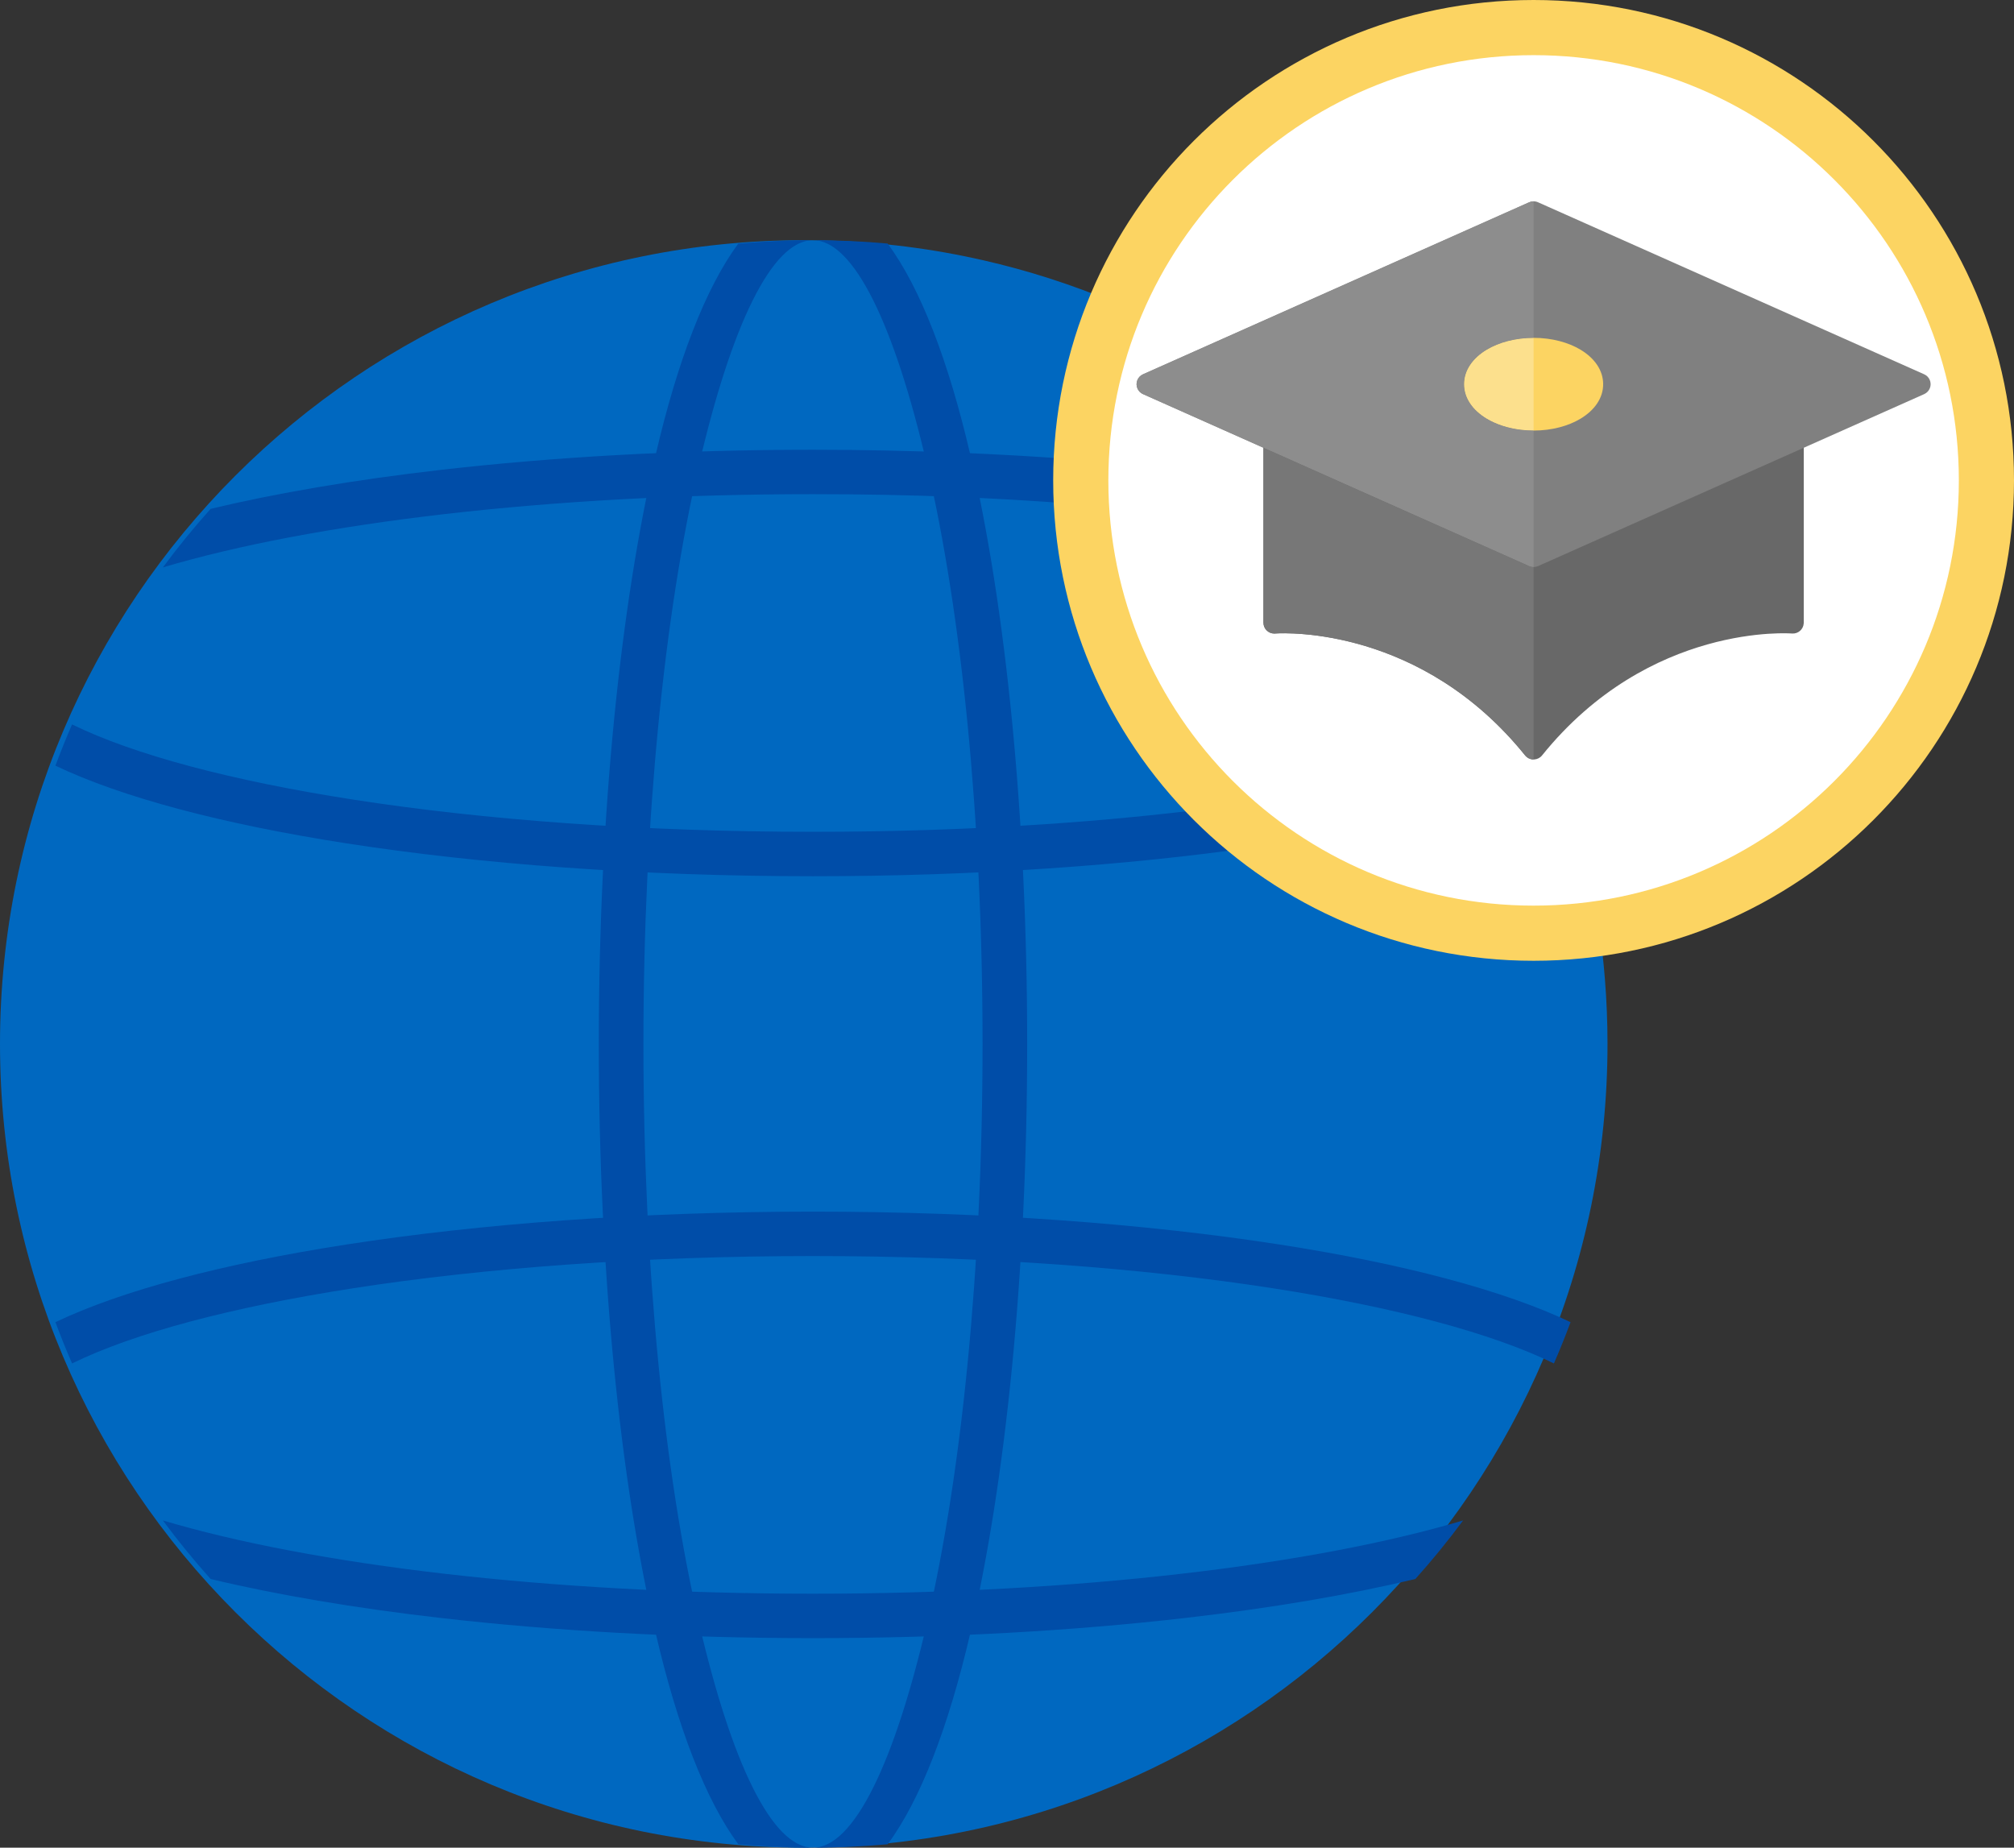
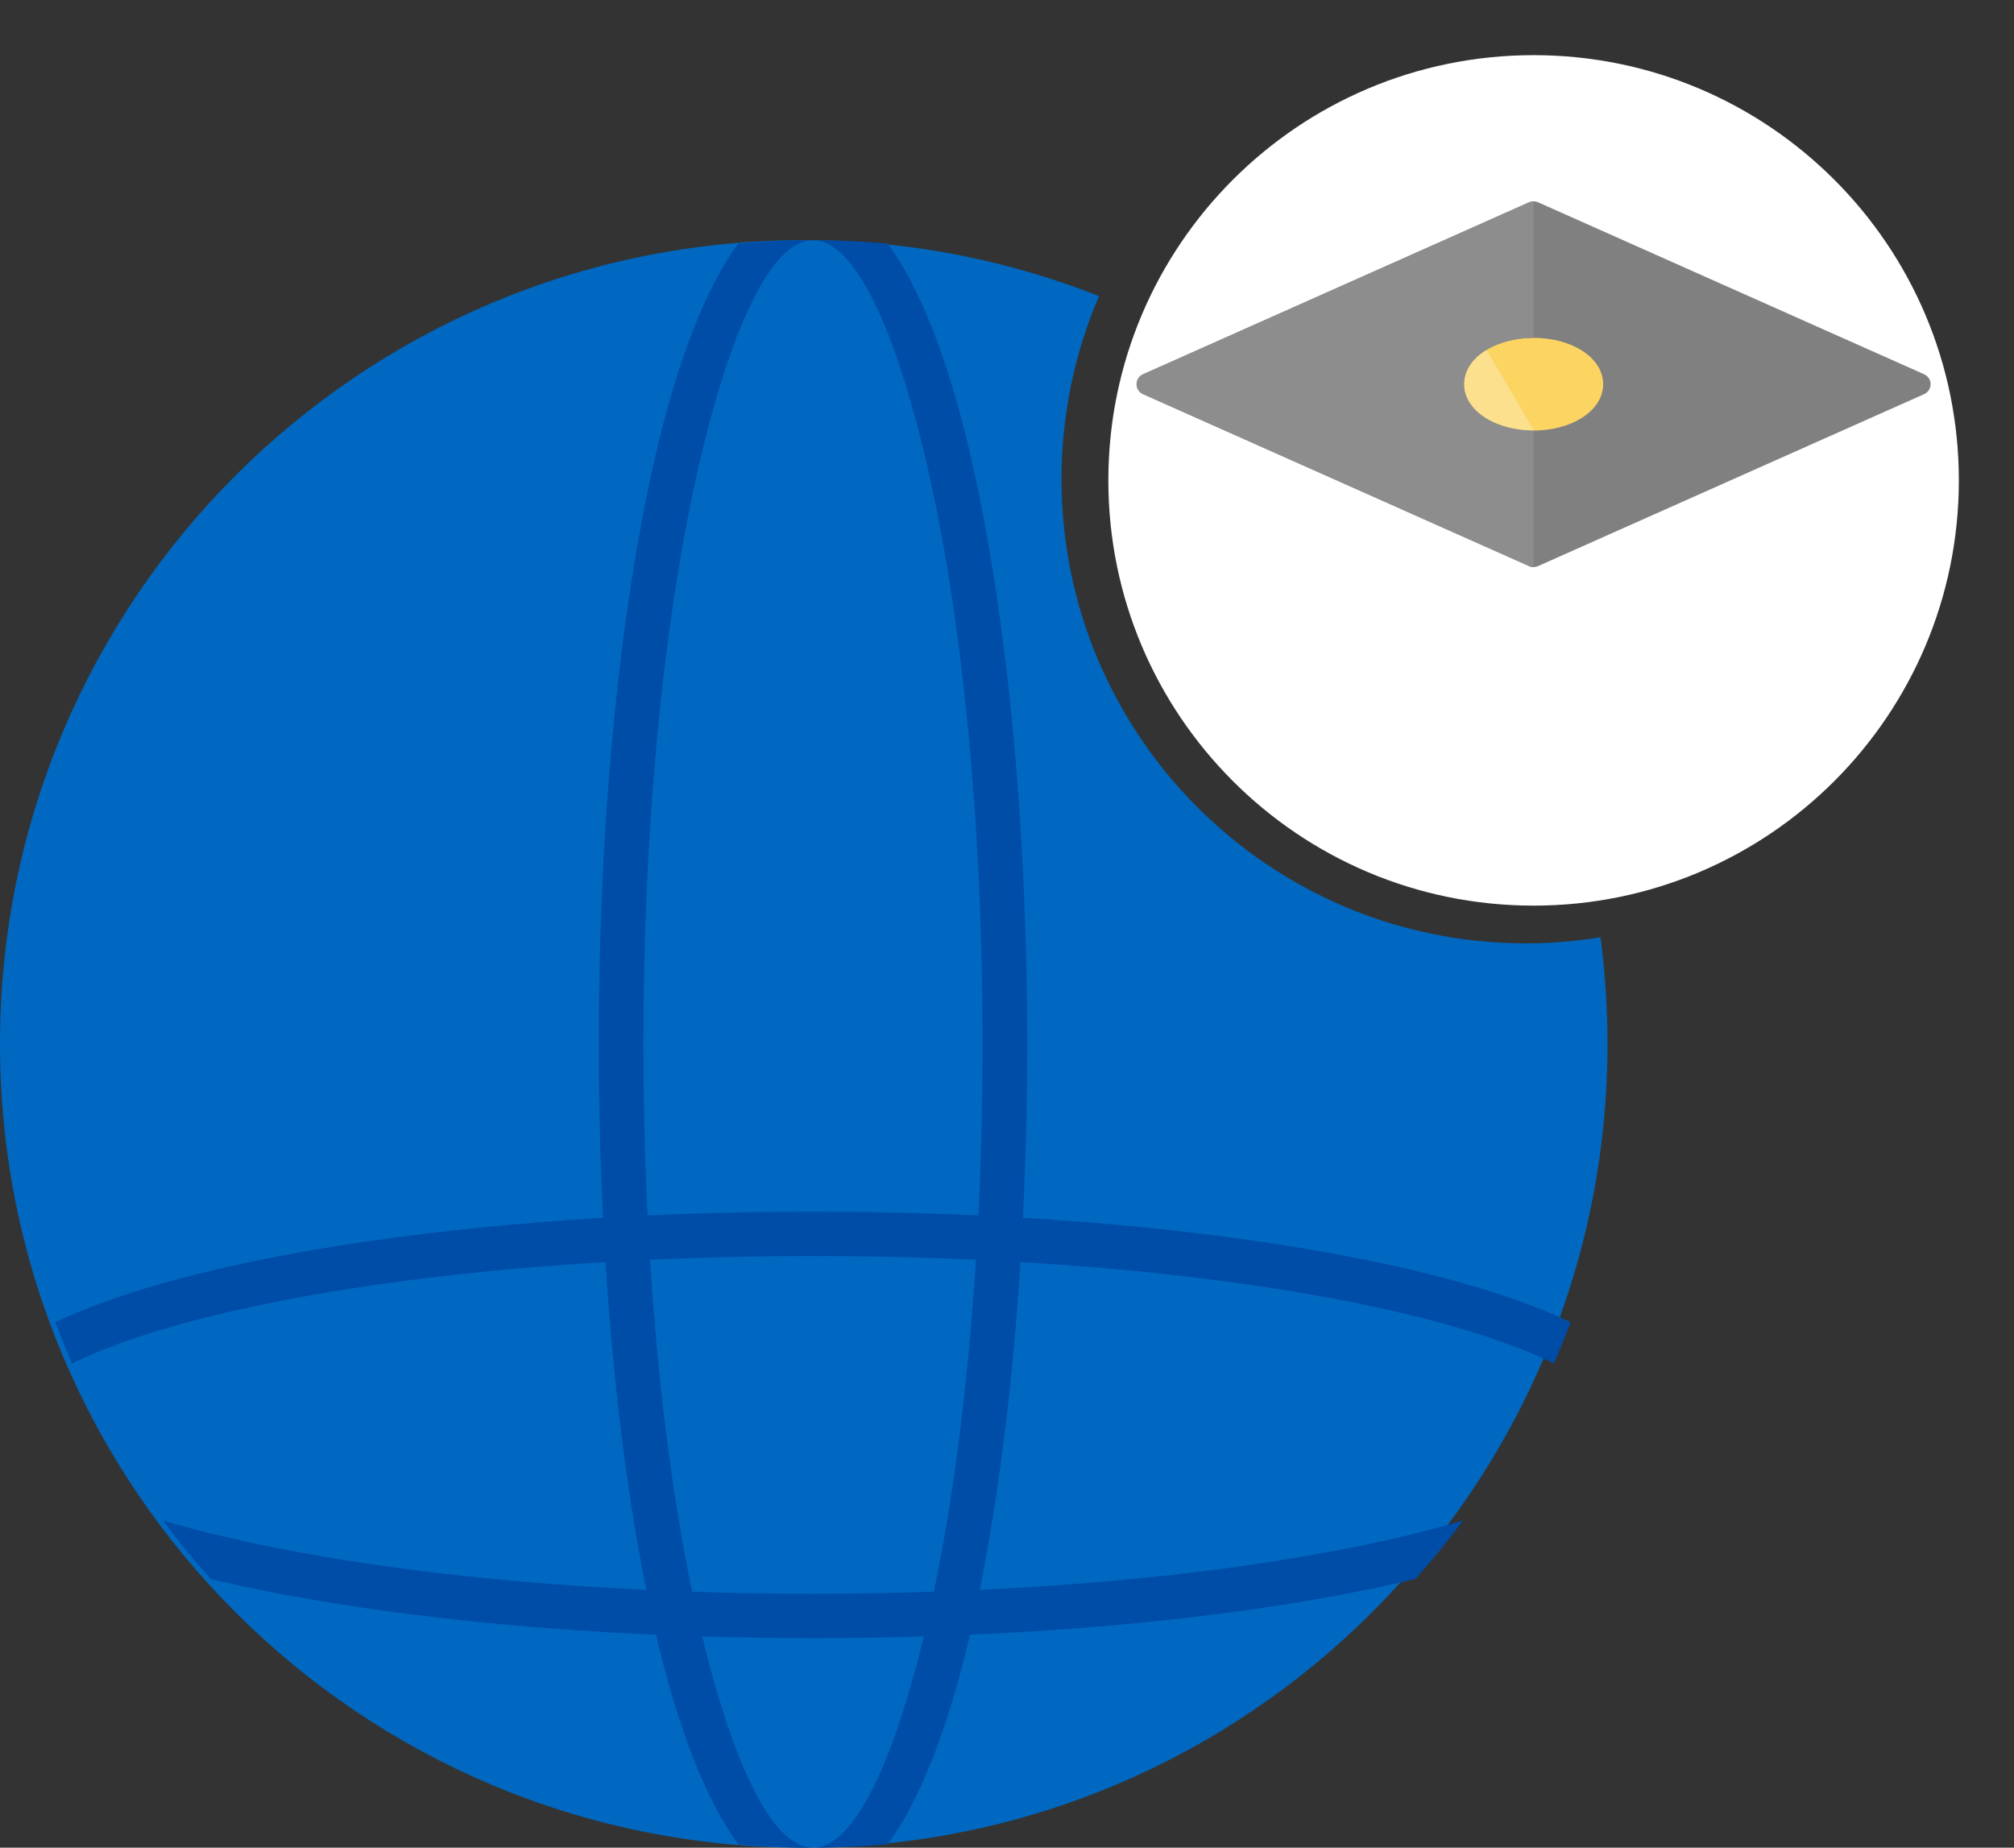
<svg xmlns="http://www.w3.org/2000/svg" width="109px" height="100px" viewBox="0 0 109 100">
  <rect x="0" y="0" width="109" height="100" fill="#333333" stroke="none" />
  <title>Group</title>
  <g id="Page-1" stroke="none" stroke-width="1" fill="none" fill-rule="evenodd">
    <g id="Home-V2" transform="translate(-675, -3482)">
      <g id="Group" transform="translate(675, 3482)">
        <path d="M52.253,13.878 C49.439,13.302 46.512,13 43.5,13 C31.488,13 20.613,17.869 12.741,25.741 C4.869,33.613 0,44.488 0,56.5 C0,68.512 4.869,79.387 12.741,87.259 C20.613,95.131 31.488,100 43.5,100 C55.512,100 66.387,95.131 74.259,87.259 C82.131,79.387 87,68.512 87,56.5 C87,55.312 86.953,54.143 86.86,52.996 C86.799,52.226 86.719,51.471 86.621,50.731 C86.168,50.804 85.709,50.865 85.244,50.914 C84.352,51.009 83.465,51.057 82.586,51.057 C75.645,51.057 69.361,48.244 64.813,43.695 C60.264,39.147 57.45,32.863 57.45,25.922 C57.45,23.976 57.675,22.075 58.099,20.243 C58.435,18.788 58.9,17.379 59.48,16.028 C57.159,15.11 54.743,14.387 52.253,13.878 L52.253,13.878 Z" id="_633038712" fill="#0068C0" />
        <g transform="translate(3, 13)" fill="#004DA8">
-           <path d="M8.4,14.54 C7.49,15.555 6.627,16.613 5.815,17.71 C9.861,16.505 15.079,15.513 21.088,14.821 C27.07,14.133 33.832,13.745 41,13.745 C43.688,13.745 46.258,13.796 48.695,13.894 C50.834,13.979 52.957,14.104 55.047,14.264 C55.023,13.82 55.011,13.372 55.011,12.922 C55.011,12.564 55.019,12.208 55.034,11.854 C53.044,11.705 50.959,11.586 48.789,11.499 C46.196,11.395 43.592,11.341 41,11.341 C33.757,11.341 26.901,11.735 20.814,12.436 C16.176,12.97 11.982,13.684 8.4,14.54 Z M0.9,26.207 C0.58,26.941 0.28,27.686 0,28.441 C3.586,30.153 9.049,31.604 15.749,32.644 C22.984,33.768 31.674,34.424 41,34.424 C45.391,34.424 49.656,34.277 53.707,34.004 C57.687,33.736 61.436,33.346 64.873,32.853 C64.026,32.204 63.222,31.503 62.466,30.755 C59.66,31.111 56.674,31.399 53.547,31.609 C49.587,31.876 45.378,32.019 41,32.019 C31.759,32.019 23.199,31.377 16.117,30.277 C9.542,29.256 4.253,27.85 0.9,26.207 Z" id="_633039264" />
          <path d="M0,58.559 C0.28,59.314 0.58,60.059 0.9,60.793 C4.253,59.151 9.542,57.744 16.117,56.723 C23.199,55.623 31.759,54.981 41,54.981 C50.241,54.981 58.801,55.623 65.883,56.723 C72.458,57.744 77.747,59.151 81.1,60.793 C81.42,60.059 81.72,59.314 82,58.559 C78.414,56.847 72.951,55.396 66.251,54.356 C59.016,53.232 50.326,52.576 41,52.576 C31.674,52.576 22.984,53.232 15.749,54.356 C9.049,55.396 3.586,56.847 0,58.559 L0,58.559 Z M5.815,69.29 C6.627,70.388 7.49,71.445 8.4,72.46 C11.981,73.316 16.176,74.03 20.814,74.564 C26.901,75.265 33.757,75.66 41,75.66 C48.243,75.66 55.099,75.265 61.186,74.564 C65.824,74.03 70.019,73.316 73.6,72.46 C74.51,71.445 75.373,70.388 76.185,69.29 C72.139,70.495 66.921,71.487 60.912,72.179 C54.93,72.867 48.168,73.255 41,73.255 C33.832,73.255 27.07,72.867 21.088,72.179 C15.079,71.487 9.861,70.495 5.815,69.29 Z" id="_633038256" />
          <path d="M45.041,0.182 C43.713,0.062 42.365,7.10542736e-15 41,7.10542736e-15 C38.771,7.10542736e-15 36.577,4.646 34.832,12.158 C32.973,20.16 31.823,31.239 31.823,43.5 C31.823,55.761 32.973,66.84 34.832,74.842 C36.577,82.354 38.771,87 41,87 C42.363,87 43.711,86.937 45.043,86.816 C46.81,84.423 48.334,80.472 49.517,75.377 C51.417,67.2 52.592,55.928 52.592,43.5 C52.592,31.072 51.417,19.8 49.517,11.623 C48.333,6.527 46.809,2.574 45.041,0.182 L45.041,0.182 Z M41,0 C39.637,0 38.289,0.063 36.957,0.184 C35.19,2.577 33.666,6.528 32.483,11.623 C30.583,19.8 29.408,31.072 29.408,43.5 C29.408,55.928 30.583,67.2 32.483,75.377 C33.666,80.472 35.19,84.423 36.957,86.816 C38.289,86.937 39.637,87 41,87 C43.229,87 45.423,82.354 47.168,74.842 C49.027,66.84 50.177,55.761 50.177,43.5 C50.177,31.239 49.027,20.16 47.168,12.158 C45.423,4.646 43.229,0 41,0 L41,0 Z" id="_633038064" />
        </g>
        <g transform="translate(57, 0)">
-           <path d="M26,0 C33.18,0 39.68,2.91 44.385,7.615 C49.09,12.32 52,18.821 52,26 C52,33.18 49.09,39.68 44.385,44.385 C39.68,49.09 33.18,52 26,52 C18.821,52 12.32,49.09 7.615,44.385 C2.91,39.68 0,33.18 0,26 C0,18.821 2.91,12.32 7.615,7.615 C12.32,2.91 18.821,0 26,0 Z" id="_633037848" fill="#FCD462" fill-rule="nonzero" />
          <path d="M42.274,9.726 C38.11,5.561 32.356,2.985 26,2.985 C19.644,2.985 13.89,5.561 9.726,9.726 C5.561,13.89 2.985,19.644 2.985,26 C2.985,32.356 5.561,38.11 9.726,42.275 C13.89,46.439 19.644,49.015 26,49.015 C32.356,49.015 38.11,46.439 42.275,42.275 C46.439,38.11 49.015,32.356 49.015,26 C49.015,19.644 46.439,13.89 42.274,9.726 Z" id="_633038112" fill="#FFFFFF" fill-rule="nonzero" />
-           <path d="M40.033,23.265 L11.968,23.265 C11.643,23.265 11.379,23.528 11.379,23.854 L11.379,33.701 C11.379,34.026 11.643,34.29 11.968,34.29 C11.993,34.29 12.018,34.289 12.043,34.285 C12.605,34.251 19.942,33.94 25.543,40.885 C25.746,41.138 26.116,41.178 26.368,40.975 C26.404,40.946 26.435,40.914 26.462,40.88 C32.28,33.67 39.971,34.286 39.994,34.288 C40.318,34.309 40.598,34.064 40.619,33.74 C40.62,33.727 40.621,33.714 40.621,33.701 L40.622,33.701 L40.622,23.854 C40.622,23.528 40.358,23.265 40.033,23.265 L40.033,23.265 Z" id="_633038448" fill="#686868" />
          <path d="M25.761,10.947 L4.86,20.258 C4.564,20.39 4.431,20.737 4.563,21.033 C4.624,21.171 4.732,21.273 4.86,21.33 L25.761,30.64 C25.919,30.711 26.092,30.706 26.239,30.64 L26.239,30.64 L47.14,21.33 C47.436,21.198 47.569,20.851 47.437,20.555 C47.375,20.417 47.268,20.315 47.14,20.258 L47.14,20.258 L26.239,10.947 C26.081,10.877 25.908,10.882 25.761,10.947 L25.761,10.947 Z" id="_633038040" fill="#808080" />
          <path d="M26,18.285 C25.015,18.285 24.112,18.532 23.451,18.932 C22.7,19.386 22.235,20.043 22.235,20.794 C22.235,21.545 22.7,22.201 23.451,22.655 C24.112,23.056 25.015,23.303 26,23.303 C26.986,23.303 27.888,23.056 28.549,22.655 C29.3,22.201 29.765,21.545 29.765,20.794 C29.765,20.043 29.3,19.386 28.549,18.932 C27.888,18.532 26.986,18.285 26,18.285 L26,18.285 Z" id="_633038208" fill="#FCD462" fill-rule="nonzero" />
-           <path d="M22.235,20.794 C22.235,20.043 22.7,19.386 23.451,18.932 C24.112,18.532 25.015,18.285 26,18.285 L26,23.265 L26,23.303 C25.773,23.303 25.55,23.29 25.333,23.265 C24.611,23.181 23.96,22.963 23.451,22.655 C22.7,22.201 22.235,21.545 22.235,20.794 L22.235,20.794 Z" id="_633038232" fill="#FCE08D" fill-rule="nonzero" />
+           <path d="M22.235,20.794 C22.235,20.043 22.7,19.386 23.451,18.932 L26,23.265 L26,23.303 C25.773,23.303 25.55,23.29 25.333,23.265 C24.611,23.181 23.96,22.963 23.451,22.655 C22.7,22.201 22.235,21.545 22.235,20.794 L22.235,20.794 Z" id="_633038232" fill="#FCE08D" fill-rule="nonzero" />
          <path d="M4.86,20.258 L25.761,10.947 C25.836,10.914 25.917,10.896 26,10.896 L26,18.285 C25.015,18.285 24.112,18.532 23.451,18.932 C22.7,19.386 22.235,20.043 22.235,20.794 C22.235,21.545 22.7,22.201 23.451,22.655 C23.96,22.963 24.611,23.181 25.333,23.265 C25.55,23.29 25.773,23.303 26,23.303 L26,30.691 C25.92,30.691 25.839,30.675 25.761,30.64 L11.379,24.234 L4.86,21.33 C4.732,21.273 4.625,21.171 4.563,21.033 C4.431,20.737 4.564,20.39 4.86,20.258 Z" id="_633038304" fill="#8D8D8D" />
-           <path d="M11.379,33.701 L11.379,24.234 L25.761,30.64 C25.838,30.675 25.92,30.692 26,30.691 L26,41.104 C25.828,41.104 25.658,41.029 25.542,40.885 C19.942,33.94 12.604,34.251 12.042,34.285 C12.018,34.289 11.993,34.29 11.968,34.29 C11.642,34.29 11.379,34.026 11.379,33.701 L11.379,33.701 Z" id="_633038472" fill="#777777" />
        </g>
      </g>
    </g>
  </g>
</svg>